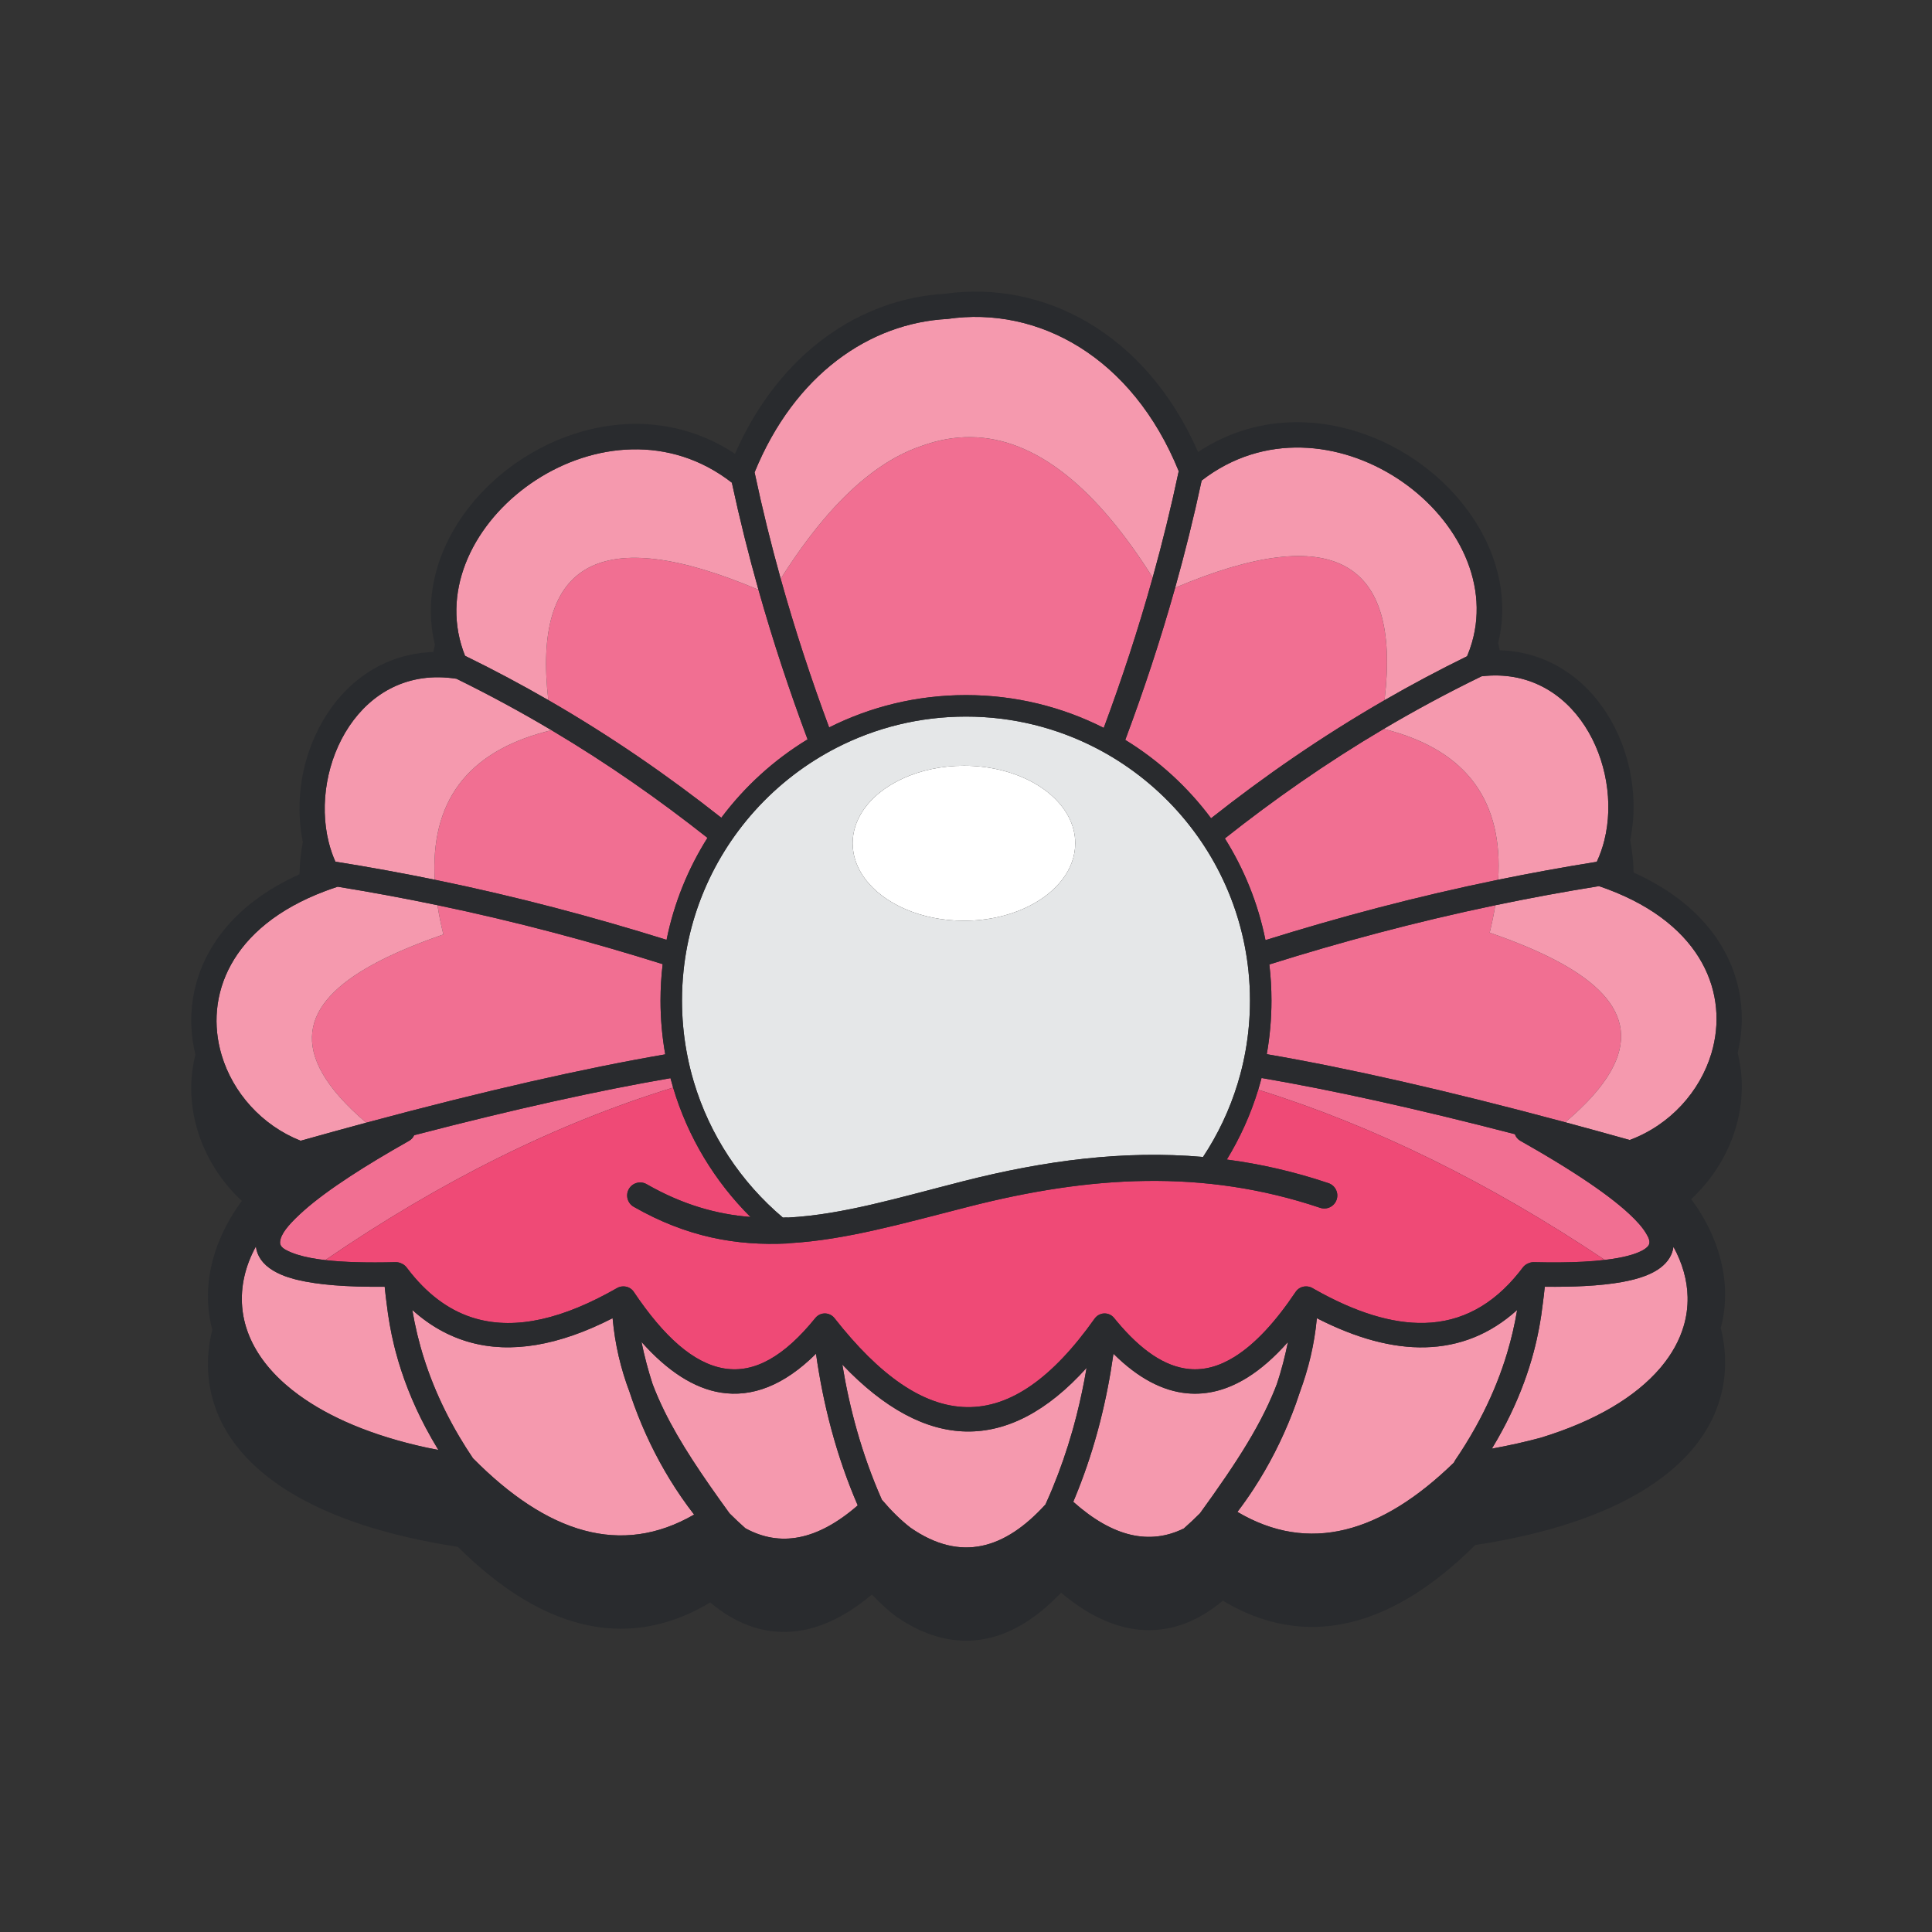
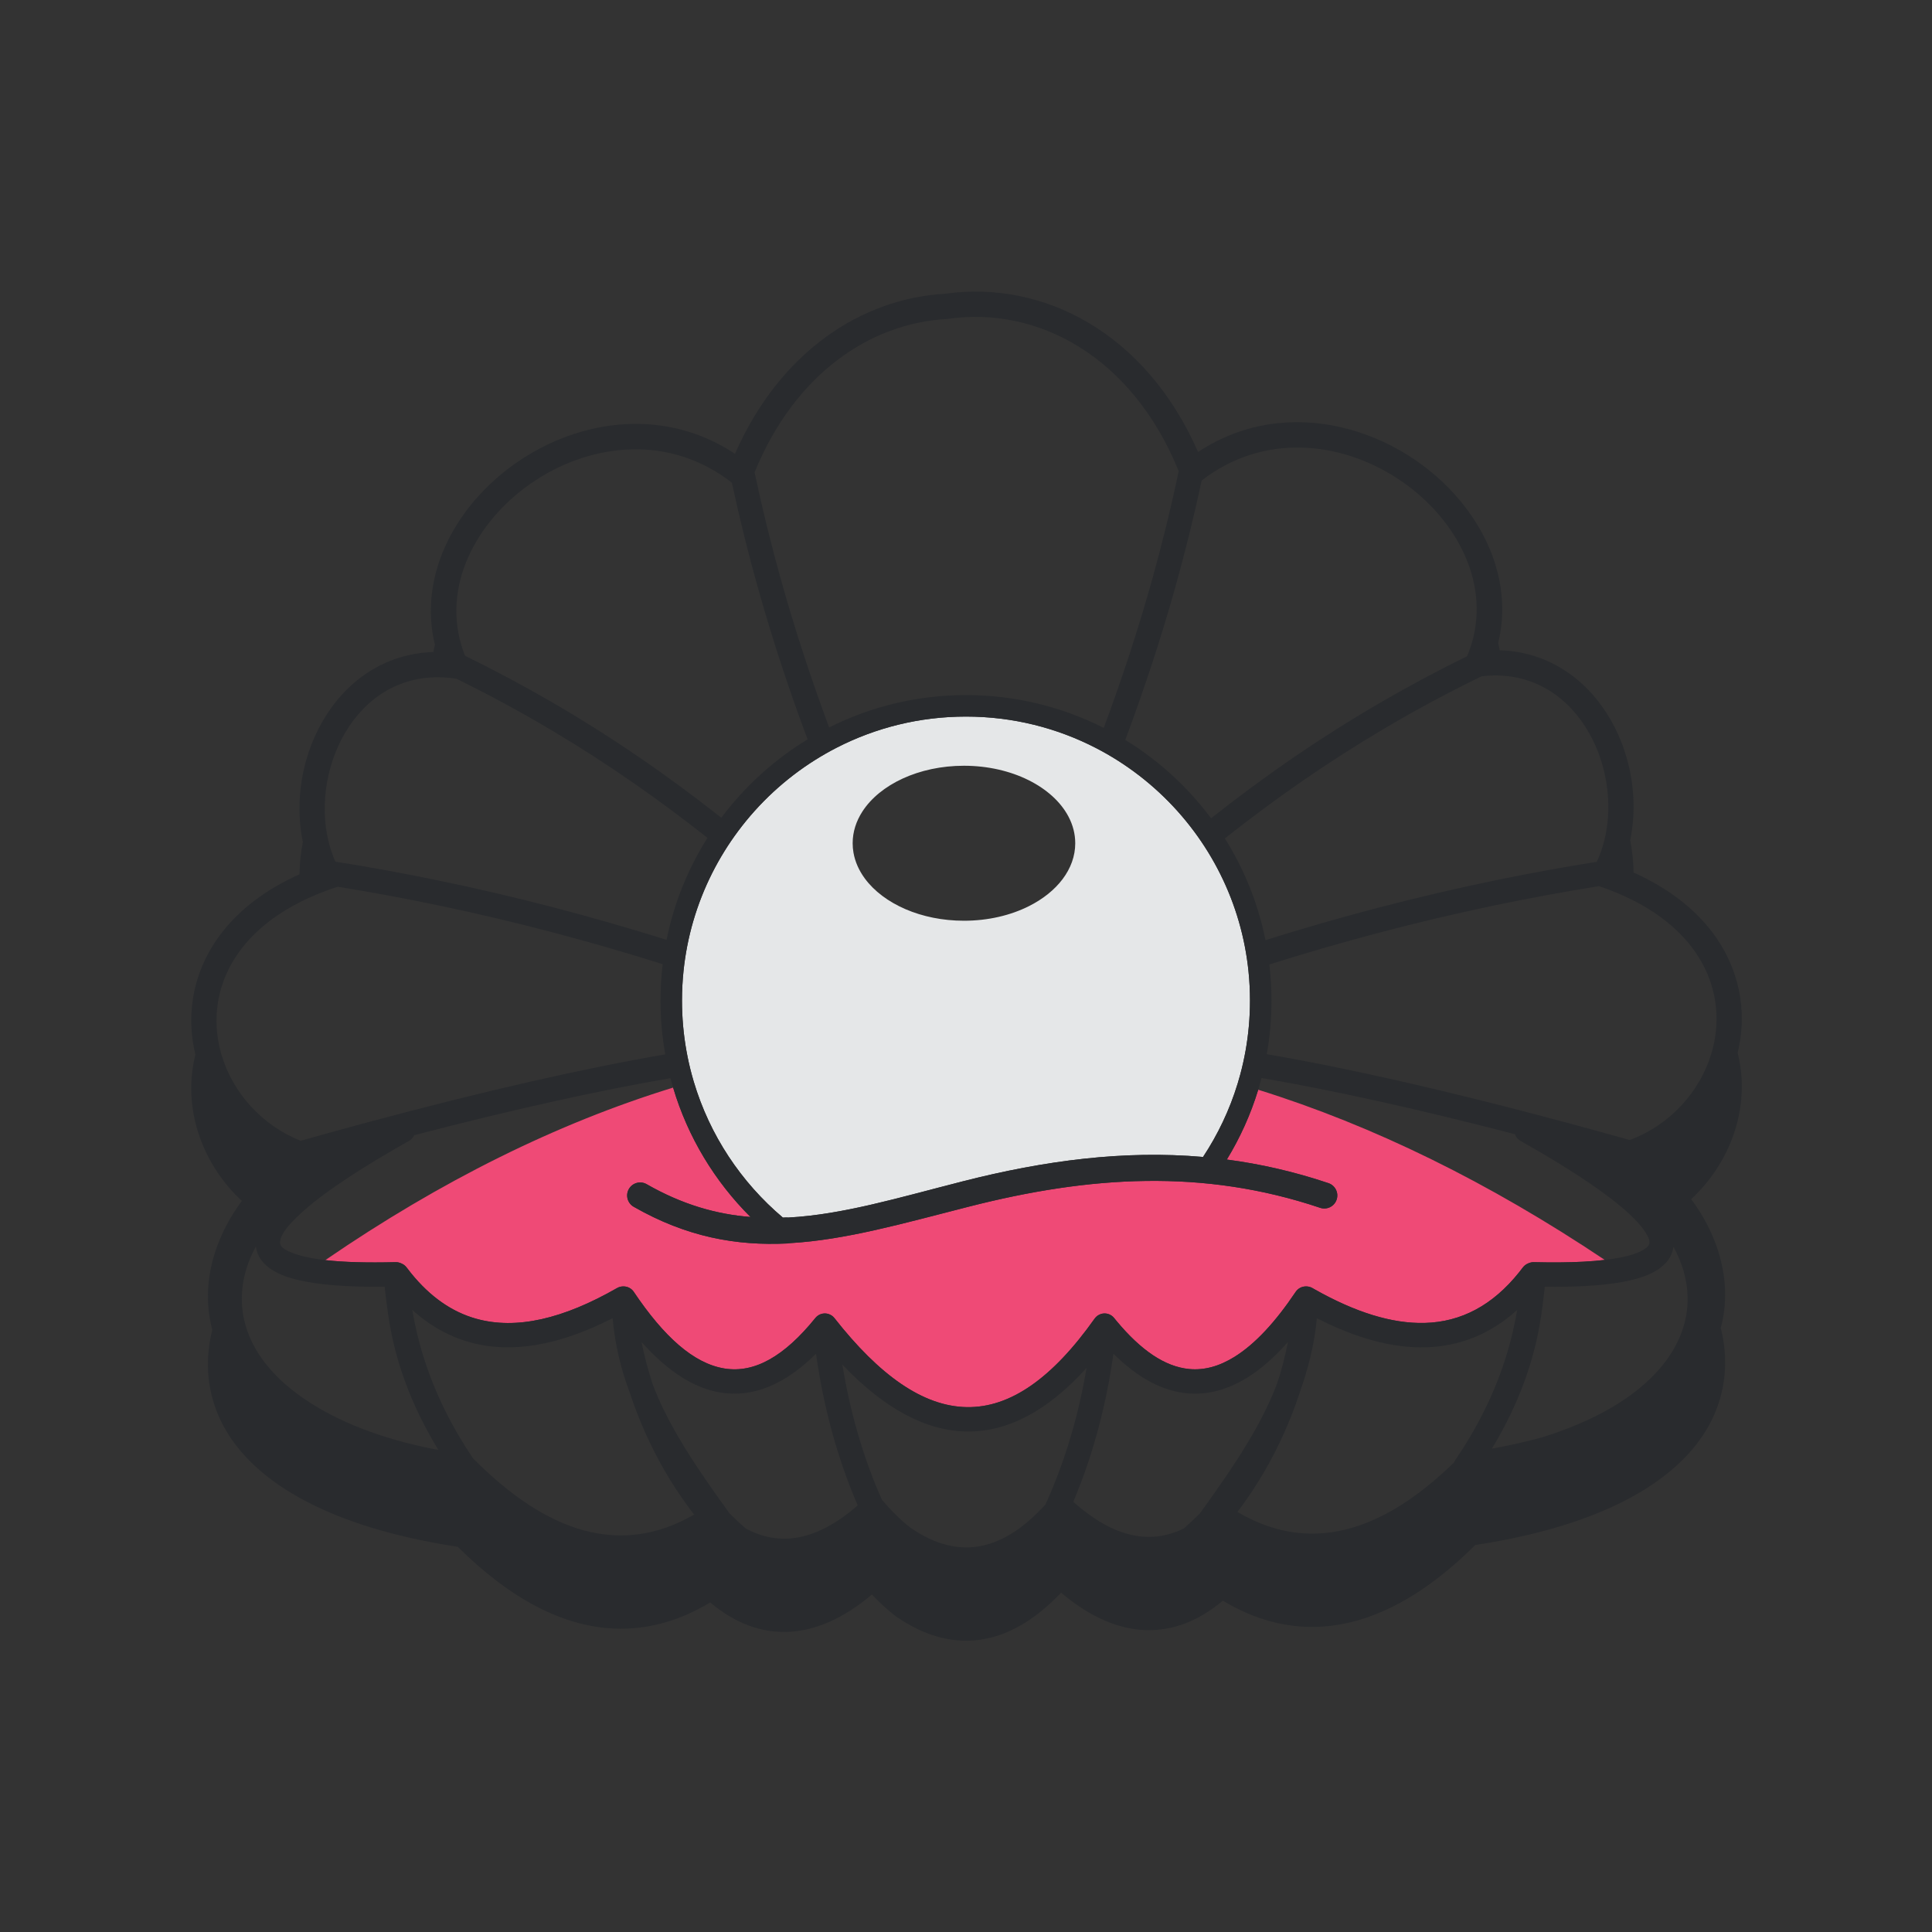
- <svg xmlns="http://www.w3.org/2000/svg" xmlns:ns1="http://www.serif.com/" width="100%" height="100%" viewBox="0 0 591 591" version="1.1" xml:space="preserve" style="fill-rule:evenodd;clip-rule:evenodd;stroke-linejoin:round;stroke-miterlimit:2;">
+ <svg xmlns="http://www.w3.org/2000/svg" width="100%" height="100%" viewBox="0 0 591 591" version="1.1" xml:space="preserve" style="fill-rule:evenodd;clip-rule:evenodd;stroke-linejoin:round;stroke-miterlimit:2;">
  <rect x="0" y="0" width="591" height="591" fill="#333333" stroke="none" />
-   <rect id="Logo-Emblem-Color" ns1:id="Logo Emblem Color" x="0.385" y="0.27" width="590.551" height="590.551" style="fill:none;" />
  <g>
    <g>
-       <path d="M478.808,343.303c-36.431,-9.794 -66.494,-16.559 -91.304,-20.831c0.945,-5.324 1.437,-10.804 1.437,-16.398c0,-3.736 -0.219,-7.421 -0.647,-11.043c21.724,-6.828 44.554,-12.992 69.118,-18.116c-0.435,2.707 -1.009,5.504 -1.717,8.39c0.926,0.32 1.84,0.643 2.742,0.967c28.696,10.342 44.74,23.26 34.213,41.589c-2.737,4.765 -7.269,9.896 -13.842,15.442Zm-91.698,-55.715c-2.257,-11.228 -6.529,-21.731 -12.423,-31.114c14.9,-11.791 30.918,-23.041 48.586,-33.494c0.339,0.084 0.676,0.171 1.01,0.259c24.744,6.51 35.524,22.168 34.018,45.877c-25.341,5.192 -48.85,11.482 -71.191,18.472Zm-16.644,-37.276c-7.128,-9.563 -16.041,-17.719 -26.244,-23.972c5.582,-14.929 10.724,-30.384 15.263,-46.557c48.474,-20.502 68.963,-8.167 64.101,33.915c-0.019,0.165 -0.038,0.331 -0.058,0.497c-19.423,11.202 -36.892,23.346 -53.062,36.117Zm-32.828,-27.649c-12.665,-6.417 -26.984,-10.033 -42.141,-10.033c-15.047,-0 -29.268,3.564 -41.865,9.893c-5.419,-14.585 -10.409,-29.68 -14.816,-45.47c8.534,-13.519 17.216,-23.839 26.046,-30.954c5.665,-4.564 11.39,-7.809 17.176,-9.732c20.02,-7.242 39.352,0.38 58.001,22.793c4.226,5.079 8.417,10.917 12.572,17.514c-4.446,15.977 -9.491,31.244 -14.973,45.989Zm-90.599,3.514c-10.257,6.238 -19.22,14.396 -26.39,23.972c-16.131,-12.726 -33.556,-24.828 -52.924,-35.994c-4.828,-42.06 15.722,-54.341 64.287,-33.751c4.479,15.889 9.54,31.086 15.027,45.773Zm-30.624,30.123c-5.932,9.401 -10.236,19.931 -12.512,31.192c-22.259,-6.955 -45.678,-13.213 -70.916,-18.383c-1.303,-23.399 9.502,-38.864 34.052,-45.323c0.547,-0.144 1.102,-0.284 1.663,-0.419c17.323,10.292 33.059,21.351 47.713,32.933Zm-13.704,38.631c-0.435,3.654 -0.659,7.373 -0.659,11.143c0,5.613 0.496,11.112 1.447,16.453c-24.86,4.295 -54.98,11.085 -91.474,20.908c-6.309,-5.387 -10.685,-10.381 -13.353,-15.026c-10.527,-18.33 5.517,-31.248 34.213,-41.589c0.902,-0.325 1.816,-0.648 2.742,-0.967c-0.758,-3.088 -1.361,-6.074 -1.806,-8.956c24.478,5.102 47.235,11.238 68.89,18.034Zm2.388,34.882c0.254,0.967 0.522,1.927 0.806,2.881c-35.569,10.944 -71.034,28.53 -106.396,52.773c-0.71,-0.082 -1.395,-0.17 -2.056,-0.266c-3.387,-0.49 -6.143,-1.169 -8.276,-2.048c-0.022,-0.009 -0.044,-0.018 -0.066,-0.027c-2.135,-0.889 -3.567,-1.699 -3.431,-3.251c0.207,-2.368 2.416,-5.034 5.998,-8.389c0.455,-0.426 0.933,-0.859 1.432,-1.299c3.575,-3.142 8.272,-6.606 14.067,-10.392c5.129,-3.35 11.118,-6.953 17.947,-10.809c0.719,-0.406 1.255,-1.018 1.57,-1.724c30.748,-8.006 56.625,-13.702 78.405,-17.449Zm179.791,3.54c0.362,-1.188 0.702,-2.386 1.018,-3.594c21.556,3.697 47.137,9.307 77.496,17.185c0.286,0.839 0.871,1.576 1.695,2.042c1.732,0.977 3.409,1.939 5.033,2.885c0.93,0.542 1.843,1.079 2.737,1.61c4.076,2.421 7.783,4.734 11.116,6.938c6.047,3.999 10.847,7.622 14.36,10.88c2.334,2.165 4.072,4.128 5.158,5.928c0.775,1.284 1.274,2.35 0.987,3.324c-0.151,0.511 -0.553,0.917 -1.08,1.318c-0.123,0.093 -0.253,0.184 -0.39,0.274c-1.268,0.832 -3.012,1.492 -5.207,2.054c-0.925,0.236 -1.923,0.45 -2.996,0.643c-1.214,0.219 -2.518,0.41 -3.913,0.574c-35.438,-23.718 -70.776,-41.076 -106.014,-52.061Z" style="fill:#f16f92;" />
      <path d="M205.905,332.694c4.502,15.158 12.75,28.71 23.668,39.583c-10.438,-0.831 -20.859,-3.793 -31.766,-10.037c-1.907,-1.092 -4.343,-0.429 -5.435,1.478c-1.092,1.908 -0.43,4.344 1.478,5.436c16.195,9.27 31.418,11.982 47.026,11.22c0.235,-0.011 0.464,-0.043 0.685,-0.093c17.161,-0.976 34.848,-6.081 54.919,-11.193c36.837,-9.382 71.569,-11.652 107.353,0.384c2.084,0.701 4.344,-0.422 5.045,-2.505c0.701,-2.084 -0.422,-4.344 -2.505,-5.045c-10.424,-3.506 -20.762,-5.859 -31.086,-7.216c4.047,-6.621 7.293,-13.784 9.603,-21.353c35.238,10.985 70.576,28.343 106.014,52.061c-2.009,0.236 -4.206,0.417 -6.595,0.543c-4.402,0.233 -9.436,0.279 -15.112,0.139c-0.621,-0.015 -1.213,0.123 -1.736,0.38c-0.627,0.247 -1.189,0.665 -1.614,1.231c-0.38,0.506 -0.763,1.001 -1.151,1.485c-8.084,10.103 -17.726,15.219 -28.913,15.497c-10.047,0.249 -21.235,-3.296 -33.555,-10.24c-0.259,-0.146 -0.519,-0.294 -0.78,-0.444c-0.592,-0.339 -1.254,-0.504 -1.915,-0.493c-1.246,-0.026 -2.452,0.576 -3.174,1.649c-6.2,9.233 -12.407,15.968 -18.728,19.9c-4.582,2.85 -9.183,4.166 -13.84,3.725c-7.365,-0.697 -14.683,-5.624 -22.239,-14.704c-0.252,-0.302 -0.502,-0.608 -0.754,-0.919c-0.214,-0.265 -0.464,-0.499 -0.744,-0.698c-0.945,-0.669 -2.13,-0.854 -3.218,-0.531c-0.795,0.236 -1.493,0.73 -1.98,1.418c-12.923,18.237 -25.791,27.298 -39.094,27.087c-13.394,-0.212 -26.754,-9.722 -40.504,-27.234c-0.482,-0.613 -1.135,-1.053 -1.871,-1.271c-1.148,-0.341 -2.403,-0.115 -3.365,0.641c-0.221,0.174 -0.421,0.371 -0.597,0.588c-9.488,11.732 -18.586,16.933 -27.77,15.467c-9.483,-1.514 -18.586,-9.762 -27.791,-23.469c-0.721,-1.073 -1.928,-1.675 -3.173,-1.649c-0.661,-0.011 -1.324,0.154 -1.916,0.493c-16.402,9.402 -30.798,12.856 -43.136,9.387c-7.435,-2.091 -14.047,-6.72 -19.871,-13.901c-0.469,-0.578 -0.933,-1.173 -1.392,-1.784c-0.425,-0.566 -0.987,-0.984 -1.614,-1.231c-0.523,-0.257 -1.114,-0.395 -1.736,-0.38c-8.713,0.215 -15.876,0.018 -21.517,-0.629c35.362,-24.243 70.827,-41.829 106.396,-52.773Z" style="fill:#ef4a76;" />
-       <path d="M112.025,343.435c-6.484,1.745 -13.168,3.586 -20.06,5.525c-11.918,-4.73 -20.775,-14.75 -24.191,-26.271c-5.272,-17.774 2.406,-39.122 31.767,-50.13c1.214,-0.456 2.466,-0.893 3.754,-1.312c10.483,1.699 20.644,3.59 30.526,5.65c0.445,2.882 1.048,5.868 1.806,8.956c-0.926,0.319 -1.84,0.642 -2.742,0.967c-28.696,10.341 -44.74,23.259 -34.213,41.589c2.668,4.645 7.044,9.639 13.353,15.026Zm277.133,83.492c-0.362,0.843 -0.738,1.686 -1.129,2.529c-0.349,0.753 -0.71,1.507 -1.082,2.261c-3.179,6.448 -7.182,12.951 -11.957,19.976c-1.273,1.872 -2.601,3.781 -3.982,5.735c-1.269,1.794 -2.582,3.625 -3.941,5.5c-1.679,1.671 -3.318,3.215 -4.919,4.624c-10.413,5.127 -21.636,2.727 -33.838,-8.149c0.184,-0.434 0.365,-0.868 0.545,-1.303c2.628,-6.359 4.855,-12.885 6.706,-19.567c0.115,-0.415 0.228,-0.83 0.34,-1.245c0.223,-0.831 0.441,-1.664 0.654,-2.5c1.713,-6.742 3.055,-13.639 4.051,-20.68c7.565,7.529 15.108,11.405 22.483,12.103c6.205,0.587 12.376,-1.02 18.481,-4.817c4.151,-2.582 8.295,-6.213 12.413,-10.865c-0.878,4.317 -2.014,8.615 -3.392,12.852c-0.449,1.186 -0.927,2.367 -1.433,3.546Zm13.668,-23.689c12.051,6.175 23.129,9.154 33.142,8.906c10.493,-0.26 19.903,-3.983 28.132,-11.427c-0.733,4.377 -1.742,8.754 -3.054,13.131c-0.225,0.752 -0.46,1.504 -0.703,2.256c-0.243,0.752 -0.495,1.503 -0.757,2.254c-2.118,6.089 -4.838,12.177 -8.228,18.266c-1.003,1.8 -2.064,3.6 -3.185,5.4c-0.949,1.524 -1.935,3.052 -2.977,4.571c-0.011,0.016 -0.022,0.032 -0.033,0.048c-0.117,0.171 -0.218,0.351 -0.304,0.537c-0.035,0.075 -0.069,0.15 -0.104,0.225c-22.237,21.622 -44.336,28.019 -66.229,15.09c1.721,-2.257 3.364,-4.587 4.927,-6.981c4.736,-7.254 8.727,-15.085 11.876,-23.213c0.262,-0.678 0.519,-1.359 0.77,-2.041c0.125,-0.34 0.249,-0.68 0.371,-1.021c0.402,-1.123 0.788,-2.251 1.158,-3.383c2.709,-7.191 4.458,-14.548 5.198,-22.618Zm53.542,39.904c0.59,-0.972 1.162,-1.944 1.718,-2.917c3.77,-6.604 6.751,-13.221 9.007,-19.848c0.511,-1.502 0.984,-3.004 1.421,-4.506c0.218,-0.747 0.426,-1.494 0.625,-2.24c1.329,-4.985 2.26,-9.975 2.819,-14.97l0.013,-0.1c0.226,-1.648 0.417,-3.297 0.573,-4.945c4.472,0.052 8.523,-0.019 12.159,-0.212c4.406,-0.232 8.215,-0.644 11.435,-1.224c1.262,-0.227 2.436,-0.48 3.523,-0.758l0.019,-0.005c3.146,-0.806 5.61,-1.844 7.431,-3.038c0.284,-0.187 0.554,-0.377 0.81,-0.572c2.389,-1.815 3.655,-3.99 3.997,-6.407c2.739,4.998 4.215,10.183 4.322,15.366c0.062,3.052 -0.353,6.096 -1.26,9.088c-1.273,4.205 -3.514,8.3 -6.735,12.179c-0.155,0.187 -0.313,0.374 -0.472,0.56c-7.378,8.588 -19.435,16.005 -36.493,21.22c-4.587,1.239 -9.551,2.355 -14.912,3.329Zm-186.606,15.62c-3.018,-6.821 -5.535,-13.85 -7.59,-21.072c-1.877,-6.596 -3.369,-13.354 -4.503,-20.26c12.78,13.435 25.521,20.268 37.975,20.466c12.313,0.195 24.65,-6.036 36.743,-19.462c-0.834,4.917 -1.851,9.758 -3.06,14.518c-0.306,1.202 -0.623,2.398 -0.953,3.59c-0.113,0.407 -0.227,0.813 -0.343,1.219c-1.7,5.965 -3.716,11.798 -6.068,17.49c-0.277,0.671 -0.559,1.34 -0.846,2.007c-0.424,0.987 -0.859,1.971 -1.304,2.95c-12.331,13.564 -25.841,17.803 -41.237,7.158c-2.978,-2.297 -5.885,-5.155 -8.73,-8.505c-0.028,-0.033 -0.056,-0.066 -0.084,-0.099Zm-139.115,-15.903c-16.972,-3.73 -30.004,-9.365 -39.332,-16.186c-1.444,-1.055 -2.797,-2.139 -4.058,-3.246c-1.809,-1.588 -3.432,-3.226 -4.868,-4.906c-4.265,-4.986 -6.893,-10.337 -7.919,-15.829c-0.178,-0.957 -0.308,-1.918 -0.39,-2.882c-0.527,-6.245 0.922,-12.522 4.197,-18.517c0.34,2.84 1.985,5.37 5.253,7.354c0.805,0.489 1.708,0.945 2.716,1.364c1.114,0.464 2.384,0.886 3.812,1.265c0.279,0.074 0.564,0.146 0.854,0.217c6.182,1.502 15.076,2.25 26.767,2.122c0.023,0.245 0.047,0.489 0.072,0.734c0.143,1.419 0.311,2.838 0.506,4.257c0.487,4.38 1.26,8.757 2.338,13.128c0.131,0.533 0.267,1.065 0.407,1.598c2.057,7.81 5.092,15.605 9.205,23.384c1.202,2.273 2.496,4.544 3.884,6.815c-1.167,-0.218 -2.315,-0.441 -3.444,-0.672Zm-30.096,-185.238c-5.846,-23.371 9.599,-54.588 39.05,-49.993l0.042,0.007c10.186,5.003 19.847,10.259 29.059,15.732c-0.561,0.135 -1.116,0.275 -1.663,0.419c-24.55,6.459 -35.355,21.924 -34.052,45.323c-9.841,-2.016 -19.959,-3.866 -30.392,-5.528c-0.85,-1.906 -1.529,-3.903 -2.044,-5.96Zm40.524,-60.431c-11.288,-38.591 44.737,-79.178 82.8,-49.539c2.423,11.262 5.151,22.162 8.137,32.753c-48.565,-20.59 -69.115,-8.309 -64.287,33.751c-8.131,-4.688 -16.604,-9.21 -25.468,-13.544c-0.454,-1.137 -0.848,-2.278 -1.182,-3.421Zm97.741,-20.137c-2.938,-10.527 -5.617,-21.363 -7.99,-32.561c12.248,-29.967 35.22,-45.677 58.999,-46.924c27.711,-4.059 56.526,11.572 70.748,46.564c-2.365,11.191 -5.034,22.021 -7.962,32.542c-4.155,-6.597 -8.346,-12.435 -12.572,-17.514c-18.649,-22.413 -37.981,-30.035 -58.001,-22.793c-5.786,1.923 -11.511,5.168 -17.176,9.732c-8.83,7.115 -17.512,17.435 -26.046,30.954Zm128.772,-30.058c38.06,-29.43 93.933,11.104 82.659,49.647c-0.402,1.373 -0.888,2.743 -1.464,4.107c-8.786,4.304 -17.189,8.794 -25.255,13.446c0.02,-0.166 0.039,-0.332 0.058,-0.497c4.862,-42.082 -15.627,-54.417 -64.101,-33.915c2.975,-10.602 5.692,-21.514 8.103,-32.788Zm85.647,59.88c28.464,-3.313 43.281,27.232 37.536,50.198c-0.568,2.272 -1.337,4.469 -2.314,6.551c-10.35,1.653 -20.389,3.491 -30.156,5.492c1.506,-23.709 -9.274,-39.367 -34.018,-45.877c-0.334,-0.088 -0.671,-0.175 -1.01,-0.259c9.485,-5.612 19.444,-10.993 29.962,-16.105Zm4.177,70.04c10.258,-2.139 20.817,-4.097 31.724,-5.847c0.901,0.305 1.782,0.62 2.645,0.943c29.361,11.009 37.039,32.356 31.767,50.131c-3.494,11.784 -12.681,21.998 -25.013,26.587c-6.775,-1.903 -13.349,-3.711 -19.727,-5.426c6.573,-5.546 11.105,-10.677 13.842,-15.442c10.527,-18.329 -5.517,-31.247 -34.213,-41.589c-0.902,-0.324 -1.816,-0.647 -2.742,-0.967c0.708,-2.886 1.282,-5.683 1.717,-8.39Zm-254.246,154.603c-1.329,-2.714 -2.512,-5.42 -3.544,-8.153c-1.379,-4.244 -2.514,-8.549 -3.391,-12.872c7.998,9.004 16.139,14.207 24.249,15.502c9.515,1.519 19.311,-2.109 29.137,-11.888c1.116,7.883 2.664,15.586 4.682,23.093c2.148,7.996 4.829,15.77 8.085,23.303c-12.416,10.801 -23.816,12.794 -34.379,6.987c-1.577,-1.39 -3.191,-2.912 -4.843,-4.556c-8.467,-11.687 -15.19,-21.604 -19.996,-31.416Zm-58.487,14.562c-1.49,-2.212 -2.887,-4.424 -4.194,-6.635c-3.134,-5.304 -5.751,-10.607 -7.897,-15.909c-1.043,-2.576 -1.974,-5.152 -2.8,-7.727c-1.613,-5.032 -2.821,-10.065 -3.664,-15.097c5.347,4.829 11.193,8.086 17.496,9.859c12.655,3.559 27.316,1.096 43.776,-7.333c0.74,8.085 2.492,15.452 5.219,22.662c0.455,1.391 0.934,2.775 1.438,4.151c2.869,7.839 6.518,15.43 10.863,22.525c2.283,3.729 4.758,7.32 7.413,10.739c-22.36,12.922 -44.934,5.722 -67.65,-17.235Z" style="fill:#f599ae;" />
-       <path d="M261.083,260.846c-0.167,-0.95 -0.253,-1.917 -0.253,-2.898c0,-3.457 1.065,-6.741 2.978,-9.703c5.329,-8.251 17.241,-14.003 31.066,-14.003c14.685,0 27.21,6.488 31.982,15.568c1.334,2.539 2.062,5.28 2.062,8.138c0,7.926 -5.598,14.949 -14.19,19.254c-5.59,2.801 -12.447,4.451 -19.854,4.451c-6.543,0 -12.658,-1.288 -17.848,-3.52c-5.288,-2.273 -9.617,-5.525 -12.465,-9.391c-1.783,-2.421 -2.985,-5.083 -3.478,-7.896Z" style="fill:#fff;" />
      <path d="M211.611,328.731c-0.645,-2.39 -1.19,-4.82 -1.631,-7.286c-0.893,-4.99 -1.358,-10.126 -1.358,-15.371c-0,-3.076 0.16,-6.116 0.473,-9.11c0.263,-2.526 0.635,-5.019 1.111,-7.475c2.028,-10.475 5.941,-20.282 11.371,-29.052c1.314,-2.124 2.718,-4.186 4.205,-6.183c6.446,-8.655 14.465,-16.07 23.632,-21.822c2.124,-1.333 4.31,-2.577 6.552,-3.726c11.861,-6.077 25.298,-9.507 39.531,-9.507c14.342,-0 27.877,3.483 39.805,9.648c2.239,1.158 4.422,2.41 6.542,3.751c9.115,5.766 17.086,13.18 23.491,21.822c1.483,2.001 2.882,4.067 4.192,6.195c5.389,8.752 9.271,18.531 11.28,28.973c0.473,2.458 0.842,4.952 1.103,7.478c0.305,2.962 0.462,5.967 0.462,9.008c-0,5.227 -0.463,10.346 -1.349,15.32c-0.44,2.466 -0.983,4.897 -1.627,7.287c-0.251,0.932 -0.517,1.859 -0.798,2.778c-2.456,8.041 -6.049,15.588 -10.59,22.453c-24.173,-2.102 -48.363,1.057 -73.494,7.457c-19.533,4.975 -36.669,10.175 -53.337,11.075c-0.225,-0.028 -0.456,-0.037 -0.69,-0.026c-0.334,0.017 -0.668,0.031 -1.003,0.044c-12.773,-10.791 -22.395,-25.199 -27.28,-41.637c-0.206,-0.694 -0.404,-1.392 -0.593,-2.094Zm49.472,-67.885c0.493,2.813 1.695,5.475 3.478,7.896c2.848,3.866 7.177,7.118 12.465,9.391c5.19,2.232 11.305,3.52 17.848,3.52c7.407,0 14.264,-1.65 19.854,-4.451c8.592,-4.305 14.19,-11.328 14.19,-19.254c0,-2.858 -0.728,-5.599 -2.062,-8.138c-4.772,-9.08 -17.297,-15.568 -31.982,-15.568c-13.825,0 -25.737,5.752 -31.066,14.003c-1.913,2.962 -2.978,6.246 -2.978,9.703c0,0.981 0.086,1.948 0.253,2.898Z" style="fill:#e5e7e8;" />
      <path d="M59.771,322.588c-1.307,-5.364 -1.64,-10.956 -0.839,-16.514c2.082,-14.457 11.716,-29.209 32.684,-38.624c0.041,-3.289 0.386,-6.595 1.028,-9.848c-1.676,-8.122 -1.297,-16.891 1.036,-25.1c3.794,-13.354 12.667,-25.034 25.354,-30.207c4.099,-1.672 8.616,-2.691 13.521,-2.847c0.138,-0.752 0.295,-1.502 0.47,-2.248c-4.935,-20.402 5.455,-41.036 22.797,-54.102c19.119,-14.404 46.346,-19.283 69.01,-4.292c13.787,-31.302 38.722,-47.471 64.222,-48.943c29.916,-4.223 61.297,11.707 77.439,48.397c27.74,-18.327 62.354,-6.862 80.445,15.242c10.109,12.352 15.086,27.82 11.361,43.172c0.174,0.739 0.33,1.481 0.468,2.227c4.905,0.156 9.421,1.175 13.521,2.847c12.687,5.173 21.56,16.852 25.354,30.207c2.333,8.208 2.712,16.978 1.035,25.099c0.643,3.254 0.988,6.56 1.029,9.849c20.968,9.415 30.602,24.167 32.684,38.623c0.801,5.559 0.468,11.151 -0.839,16.515c0.355,1.425 0.634,2.853 0.839,4.277c2.153,14.948 -3.886,30.137 -15.053,40.496c2.452,3.31 4.546,6.831 6.187,10.485c4.131,9.199 5.465,19.204 2.857,28.959c2.172,8.614 1.814,17.631 -1.908,26.286c-7.222,16.79 -28.313,33.21 -73.186,40.08c-16.078,15.97 -32.29,24.471 -48.203,25.02c-9.687,0.335 -19.379,-2.189 -29.012,-8.004c-7.558,6.372 -15.541,9.313 -23.786,9.002c-8.089,-0.305 -16.728,-3.863 -25.696,-11.438c-8.073,8.509 -16.698,13.523 -25.657,14.502c-7.81,0.853 -16.08,-1.185 -24.757,-7.184c-0.111,-0.076 -0.219,-0.156 -0.325,-0.238c-2.413,-1.861 -4.792,-4.043 -7.131,-6.525c-8.858,7.476 -17.39,11.037 -25.381,11.417c-8.355,0.397 -16.44,-2.538 -24.088,-8.989c-9.634,5.815 -19.326,8.339 -29.013,8.005c-15.913,-0.55 -32.126,-9.051 -48.201,-25.02c-44.874,-6.871 -65.966,-23.291 -73.188,-40.081c-3.722,-8.654 -4.08,-17.672 -1.908,-26.285c-2.608,-9.755 -1.274,-19.761 2.857,-28.959c1.641,-3.655 3.735,-7.175 6.187,-10.486c-11.167,-10.359 -17.206,-25.548 -15.053,-40.495c0.205,-1.425 0.484,-2.853 0.839,-4.278Zm363.757,-108.393c8.066,-4.652 16.469,-9.142 25.255,-13.446c0.576,-1.364 1.062,-2.734 1.464,-4.107c11.274,-38.543 -44.599,-79.077 -82.659,-49.647c-2.411,11.274 -5.128,22.186 -8.103,32.788c-4.539,16.173 -9.681,31.628 -15.263,46.557c10.203,6.253 19.116,14.409 26.244,23.972c16.17,-12.771 33.639,-24.915 53.062,-36.117Zm-220.362,217.323c4.806,9.812 11.529,19.729 19.996,31.416c1.652,1.644 3.266,3.166 4.843,4.556c10.563,5.807 21.963,3.814 34.379,-6.987c-3.256,-7.533 -5.937,-15.307 -8.085,-23.303c-2.018,-7.507 -3.566,-15.21 -4.682,-23.093c-9.826,9.779 -19.622,13.407 -29.137,11.888c-8.11,-1.295 -16.251,-6.498 -24.249,-15.502c0.877,4.323 2.012,8.628 3.391,12.872c1.032,2.733 2.215,5.439 3.544,8.153Zm185.992,-4.591c0.506,-1.179 1.012,-2.35 1.433,-3.546c1.479,-4.203 2.514,-8.535 3.392,-12.852c-4.118,4.652 -8.262,8.283 -12.413,10.865c-6.105,3.797 -12.276,5.404 -18.481,4.817c-7.375,-0.698 -14.918,-4.574 -22.483,-12.103c-0.996,7.041 -2.338,13.938 -4.051,20.68c-0.213,0.836 -0.431,1.669 -0.654,2.5c-0.112,0.415 -0.225,0.83 -0.34,1.245c-1.851,6.682 -4.078,13.208 -6.706,19.567c-0.18,0.435 -0.361,0.869 -0.545,1.303c12.202,10.876 23.425,13.276 33.838,8.149c1.601,-1.409 3.24,-2.953 4.919,-4.624c1.359,-1.875 2.672,-3.706 3.941,-5.5c1.381,-1.954 2.709,-3.863 3.982,-5.735c4.775,-7.025 8.778,-13.528 11.957,-19.976c0.372,-0.754 0.733,-1.508 1.082,-2.261c0.391,-0.843 0.767,-1.686 1.129,-2.529Zm-221.433,-212.772c19.368,11.166 36.793,23.268 52.924,35.994c7.17,-9.576 16.133,-17.734 26.39,-23.972c-5.487,-14.687 -10.548,-29.884 -15.027,-45.773c-2.986,-10.591 -5.714,-21.491 -8.137,-32.753c-38.063,-29.639 -94.088,10.948 -82.8,49.539c0.334,1.143 0.728,2.284 1.182,3.421c8.864,4.334 17.337,8.856 25.468,13.544Zm71.091,-37.102c4.407,15.79 9.397,30.885 14.816,45.47c12.597,-6.329 26.818,-9.893 41.865,-9.893c15.157,-0 29.476,3.616 42.141,10.033c5.482,-14.745 10.527,-30.012 14.973,-45.989c2.928,-10.521 5.597,-21.351 7.962,-32.542c-14.222,-34.992 -43.037,-50.623 -70.748,-46.564c-23.779,1.247 -46.751,16.957 -58.999,46.924c2.373,11.198 5.052,22.034 7.99,32.561Zm-139.307,208.414c5.641,0.647 12.804,0.844 21.517,0.629c0.622,-0.015 1.203,0.144 1.736,0.38c0.616,0.273 1.189,0.665 1.614,1.231c0.459,0.611 0.923,1.206 1.392,1.784c5.824,7.181 12.436,11.81 19.871,13.901c12.338,3.469 26.734,0.015 43.136,-9.387c0.592,-0.339 1.255,-0.492 1.916,-0.493c1.245,-0.003 2.452,0.576 3.173,1.649c9.205,13.707 18.308,21.955 27.791,23.469c9.184,1.466 18.282,-3.735 27.77,-15.467c0.176,-0.217 0.376,-0.414 0.597,-0.588c0.962,-0.756 2.217,-0.982 3.365,-0.641c0.736,0.218 1.389,0.658 1.871,1.271c13.75,17.512 27.11,27.022 40.504,27.234c13.303,0.211 26.171,-8.85 39.094,-27.087c0.487,-0.688 1.185,-1.182 1.98,-1.418c1.088,-0.323 2.273,-0.138 3.218,0.531c0.28,0.199 0.53,0.433 0.744,0.698c0.252,0.311 0.502,0.617 0.754,0.919c7.556,9.08 14.874,14.007 22.239,14.704c4.657,0.441 9.258,-0.875 13.84,-3.725c6.321,-3.932 12.528,-10.667 18.728,-19.9c0.722,-1.073 1.928,-1.652 3.174,-1.649c0.661,0.001 1.323,0.154 1.915,0.493c0.261,0.15 0.521,0.298 0.78,0.444c12.32,6.944 23.508,10.489 33.555,10.24c11.187,-0.278 20.829,-5.394 28.913,-15.497c0.388,-0.484 0.771,-0.979 1.151,-1.485c0.425,-0.566 0.998,-0.958 1.614,-1.231c0.533,-0.236 1.115,-0.395 1.736,-0.38c5.676,0.14 10.71,0.094 15.112,-0.139c2.389,-0.126 4.586,-0.307 6.595,-0.543c1.395,-0.164 2.699,-0.355 3.913,-0.574c1.073,-0.193 2.071,-0.407 2.996,-0.643c2.195,-0.562 3.939,-1.222 5.207,-2.054c0.137,-0.09 0.267,-0.181 0.39,-0.274c0.527,-0.401 0.929,-0.807 1.08,-1.318c0.287,-0.974 -0.212,-2.04 -0.987,-3.324c-1.086,-1.8 -2.824,-3.763 -5.158,-5.928c-3.513,-3.258 -8.313,-6.881 -14.36,-10.88c-3.333,-2.204 -7.04,-4.517 -11.116,-6.938c-0.894,-0.531 -1.807,-1.068 -2.737,-1.61c-1.624,-0.946 -3.301,-1.908 -5.033,-2.885c-0.824,-0.466 -1.409,-1.203 -1.695,-2.042c-30.359,-7.878 -55.94,-13.488 -77.496,-17.185c-0.316,1.208 -0.656,2.406 -1.018,3.594c-2.31,7.569 -5.556,14.732 -9.603,21.353c10.324,1.357 20.662,3.71 31.086,7.216c2.083,0.701 3.206,2.961 2.505,5.045c-0.701,2.083 -2.961,3.206 -5.045,2.505c-35.784,-12.036 -70.516,-9.766 -107.353,-0.384c-20.071,5.112 -37.758,10.217 -54.919,11.193c-0.221,0.05 -0.45,0.082 -0.685,0.093c-15.608,0.762 -30.831,-1.95 -47.026,-11.22c-1.908,-1.092 -2.57,-3.528 -1.478,-5.436c1.092,-1.907 3.528,-2.57 5.435,-1.478c10.907,6.244 21.328,9.206 31.766,10.037c-10.918,-10.873 -19.166,-24.425 -23.668,-39.583c-0.284,-0.954 -0.552,-1.914 -0.806,-2.881c-21.78,3.747 -47.657,9.443 -78.405,17.449c-0.315,0.706 -0.851,1.318 -1.57,1.724c-6.829,3.856 -12.818,7.459 -17.947,10.809c-5.795,3.786 -10.492,7.25 -14.067,10.392c-0.499,0.44 -0.977,0.873 -1.432,1.299c-3.582,3.355 -5.791,6.021 -5.998,8.389c-0.136,1.552 1.296,2.362 3.431,3.251c0.022,0.009 0.044,0.018 0.066,0.027c2.133,0.879 4.889,1.558 8.276,2.048c0.661,0.096 1.346,0.184 2.056,0.266Zm358.792,-116.351c9.767,-2.001 19.806,-3.839 30.156,-5.492c0.977,-2.082 1.746,-4.279 2.314,-6.551c5.745,-22.966 -9.072,-53.511 -37.536,-50.198c-10.518,5.112 -20.477,10.493 -29.962,16.105c-17.668,10.453 -33.686,21.703 -48.586,33.494c5.894,9.383 10.166,19.886 12.423,31.114c22.341,-6.99 45.85,-13.28 71.191,-18.472Zm20.507,74.187c6.378,1.715 12.952,3.523 19.727,5.426c12.332,-4.589 21.519,-14.803 25.013,-26.587c5.272,-17.775 -2.406,-39.122 -31.767,-50.131c-0.863,-0.323 -1.744,-0.638 -2.645,-0.943c-10.907,1.75 -21.466,3.708 -31.724,5.847c-24.564,5.124 -47.394,11.288 -69.118,18.116c0.428,3.622 0.647,7.307 0.647,11.043c0,5.594 -0.492,11.074 -1.437,16.398c24.81,4.272 54.873,11.037 91.304,20.831Zm-345.821,-74.194c25.238,5.17 48.657,11.428 70.916,18.383c2.276,-11.261 6.58,-21.791 12.512,-31.192c-14.654,-11.582 -30.39,-22.641 -47.713,-32.933c-9.212,-5.473 -18.873,-10.729 -29.059,-15.732l-0.042,-0.007c-29.451,-4.595 -44.896,26.622 -39.05,49.993c0.515,2.057 1.194,4.054 2.044,5.96c10.433,1.662 20.551,3.512 30.392,5.528Zm-12.392,142.625c-1.078,-4.371 -1.794,-8.754 -2.338,-13.128c-0.176,-1.421 -0.363,-2.838 -0.506,-4.257c-0.025,-0.245 -0.049,-0.489 -0.072,-0.734c-11.691,0.128 -20.585,-0.62 -26.767,-2.122c-0.29,-0.071 -0.575,-0.143 -0.854,-0.217c-1.428,-0.379 -2.698,-0.801 -3.812,-1.265c-1.008,-0.419 -1.911,-0.875 -2.716,-1.364c-3.268,-1.984 -4.913,-4.514 -5.253,-7.354c-3.275,5.995 -4.724,12.272 -4.197,18.517c0.082,0.964 0.212,1.925 0.39,2.882c1.026,5.492 3.654,10.843 7.919,15.829c1.436,1.68 3.059,3.318 4.868,4.906c1.261,1.107 2.614,2.191 4.058,3.246c9.328,6.821 22.333,12.583 39.332,16.186c1.127,0.239 2.277,0.454 3.444,0.672c-1.388,-2.271 -2.682,-4.542 -3.884,-6.815c-4.113,-7.779 -7.148,-15.574 -9.205,-23.384c-0.14,-0.533 -0.276,-1.065 -0.407,-1.598Zm-8.57,-68.299c36.494,-9.823 66.614,-16.613 91.474,-20.908c-0.951,-5.341 -1.447,-10.84 -1.447,-16.453c0,-3.77 0.224,-7.489 0.659,-11.143c-21.655,-6.796 -44.412,-12.932 -68.89,-18.034c-9.882,-2.06 -20.043,-3.951 -30.526,-5.65c-1.288,0.419 -2.54,0.856 -3.754,1.312c-29.361,11.008 -37.039,32.356 -31.767,50.13c3.416,11.521 12.273,21.541 24.191,26.271c6.892,-1.939 13.576,-3.78 20.06,-5.525Zm360.519,50.181c-0.156,1.648 -0.358,3.295 -0.573,4.945l-0.013,0.1c-0.591,4.992 -1.49,9.985 -2.819,14.97c-0.199,0.746 -0.407,1.493 -0.625,2.24c-0.437,1.502 -0.91,3.004 -1.421,4.506c-2.256,6.627 -5.237,13.244 -9.007,19.848c-0.556,0.973 -1.128,1.945 -1.718,2.917c5.361,-0.974 10.325,-2.09 14.912,-3.329c17.058,-5.215 29.115,-12.632 36.493,-21.22c0.159,-0.186 0.317,-0.373 0.472,-0.56c3.221,-3.879 5.462,-7.974 6.735,-12.179c0.907,-2.992 1.322,-6.036 1.26,-9.088c-0.107,-5.183 -1.583,-10.368 -4.322,-15.366c-0.342,2.417 -1.608,4.592 -3.997,6.407c-0.256,0.195 -0.526,0.385 -0.81,0.572c-1.821,1.194 -4.285,2.232 -7.431,3.038l-0.019,0.005c-1.087,0.278 -2.261,0.531 -3.523,0.758c-3.22,0.58 -7.029,0.992 -11.435,1.224c-3.636,0.193 -7.687,0.264 -12.159,0.212Zm-202.782,65.146c0.028,0.033 0.056,0.066 0.084,0.099c2.845,3.35 5.752,6.208 8.73,8.505c15.396,10.645 28.906,6.406 41.237,-7.158c0.445,-0.979 0.88,-1.963 1.304,-2.95c0.287,-0.667 0.569,-1.336 0.846,-2.007c2.352,-5.692 4.368,-11.525 6.068,-17.49c0.116,-0.406 0.23,-0.812 0.343,-1.219c0.33,-1.192 0.647,-2.388 0.953,-3.59c1.209,-4.76 2.226,-9.601 3.06,-14.518c-12.093,13.426 -24.43,19.657 -36.743,19.462c-12.454,-0.198 -25.195,-7.031 -37.975,-20.466c1.134,6.906 2.626,13.664 4.503,20.26c2.055,7.222 4.572,14.251 7.59,21.072Zm-125.083,-12.682c22.716,22.957 45.29,30.157 67.65,17.235c-2.655,-3.419 -5.13,-7.01 -7.413,-10.739c-4.345,-7.095 -7.994,-14.686 -10.863,-22.525c-0.504,-1.376 -0.983,-2.76 -1.438,-4.151c-2.727,-7.21 -4.479,-14.577 -5.219,-22.662c-16.46,8.429 -31.121,10.892 -43.776,7.333c-6.303,-1.773 -12.149,-5.03 -17.496,-9.859c0.843,5.032 2.051,10.065 3.664,15.097c0.826,2.575 1.757,5.151 2.8,7.727c2.146,5.302 4.763,10.605 7.897,15.909c1.307,2.211 2.704,4.423 4.194,6.635Zm-0,0l-0.042,-0.042c0.13,0.186 0.26,0.371 0.39,0.557c-0.116,-0.171 -0.233,-0.343 -0.348,-0.515Zm258.147,-42.842c-0.74,8.07 -2.649,15.368 -5.198,22.618c-0.395,1.124 -0.756,2.26 -1.158,3.383c-0.122,0.341 -0.246,0.681 -0.371,1.021c-0.251,0.682 -0.508,1.363 -0.77,2.041c-3.149,8.128 -7.14,15.959 -11.876,23.213c-1.563,2.394 -3.206,4.724 -4.927,6.981c21.893,12.929 43.992,6.532 66.229,-15.09c0.035,-0.075 0.069,-0.15 0.104,-0.225c0.086,-0.186 0.187,-0.366 0.304,-0.537c0.011,-0.016 0.022,-0.032 0.033,-0.048c1.042,-1.519 2.028,-3.047 2.977,-4.571c1.121,-1.8 2.182,-3.6 3.185,-5.4c3.39,-6.089 6.11,-12.177 8.228,-18.266c0.262,-0.751 0.514,-1.502 0.757,-2.254c0.243,-0.752 0.478,-1.504 0.703,-2.256c1.312,-4.377 2.321,-8.754 3.054,-13.131c-8.229,7.444 -17.639,11.167 -28.132,11.427c-10.013,0.248 -21.091,-2.731 -33.142,-8.906Zm-191.215,-74.507c0.189,0.702 0.387,1.4 0.593,2.094c4.885,16.438 14.507,30.846 27.28,41.637c0.335,-0.013 0.669,-0.027 1.003,-0.044c0.234,-0.011 0.465,-0.002 0.69,0.026c16.668,-0.9 33.804,-6.1 53.337,-11.075c25.131,-6.4 49.321,-9.559 73.494,-7.457c4.541,-6.865 8.134,-14.412 10.59,-22.453c0.281,-0.919 0.547,-1.846 0.798,-2.778c0.644,-2.39 1.187,-4.821 1.627,-7.287c0.886,-4.974 1.349,-10.093 1.349,-15.32c-0,-3.041 -0.157,-6.046 -0.462,-9.008c-0.261,-2.526 -0.63,-5.02 -1.103,-7.478c-2.009,-10.442 -5.891,-20.221 -11.28,-28.973c-1.31,-2.128 -2.709,-4.194 -4.192,-6.195c-6.405,-8.642 -14.376,-16.056 -23.491,-21.822c-2.12,-1.341 -4.303,-2.593 -6.542,-3.751c-11.928,-6.165 -25.463,-9.648 -39.805,-9.648c-14.233,-0 -27.67,3.43 -39.531,9.507c-2.242,1.149 -4.428,2.393 -6.552,3.726c-9.167,5.752 -17.186,13.167 -23.632,21.822c-1.487,1.997 -2.891,4.059 -4.205,6.183c-5.43,8.77 -9.343,18.577 -11.371,29.052c-0.476,2.456 -0.848,4.949 -1.111,7.475c-0.313,2.994 -0.473,6.034 -0.473,9.11c-0,5.245 0.465,10.381 1.358,15.371c0.441,2.466 0.986,4.896 1.631,7.286Z" style="fill:#292b2e;" />
    </g>
  </g>
</svg>